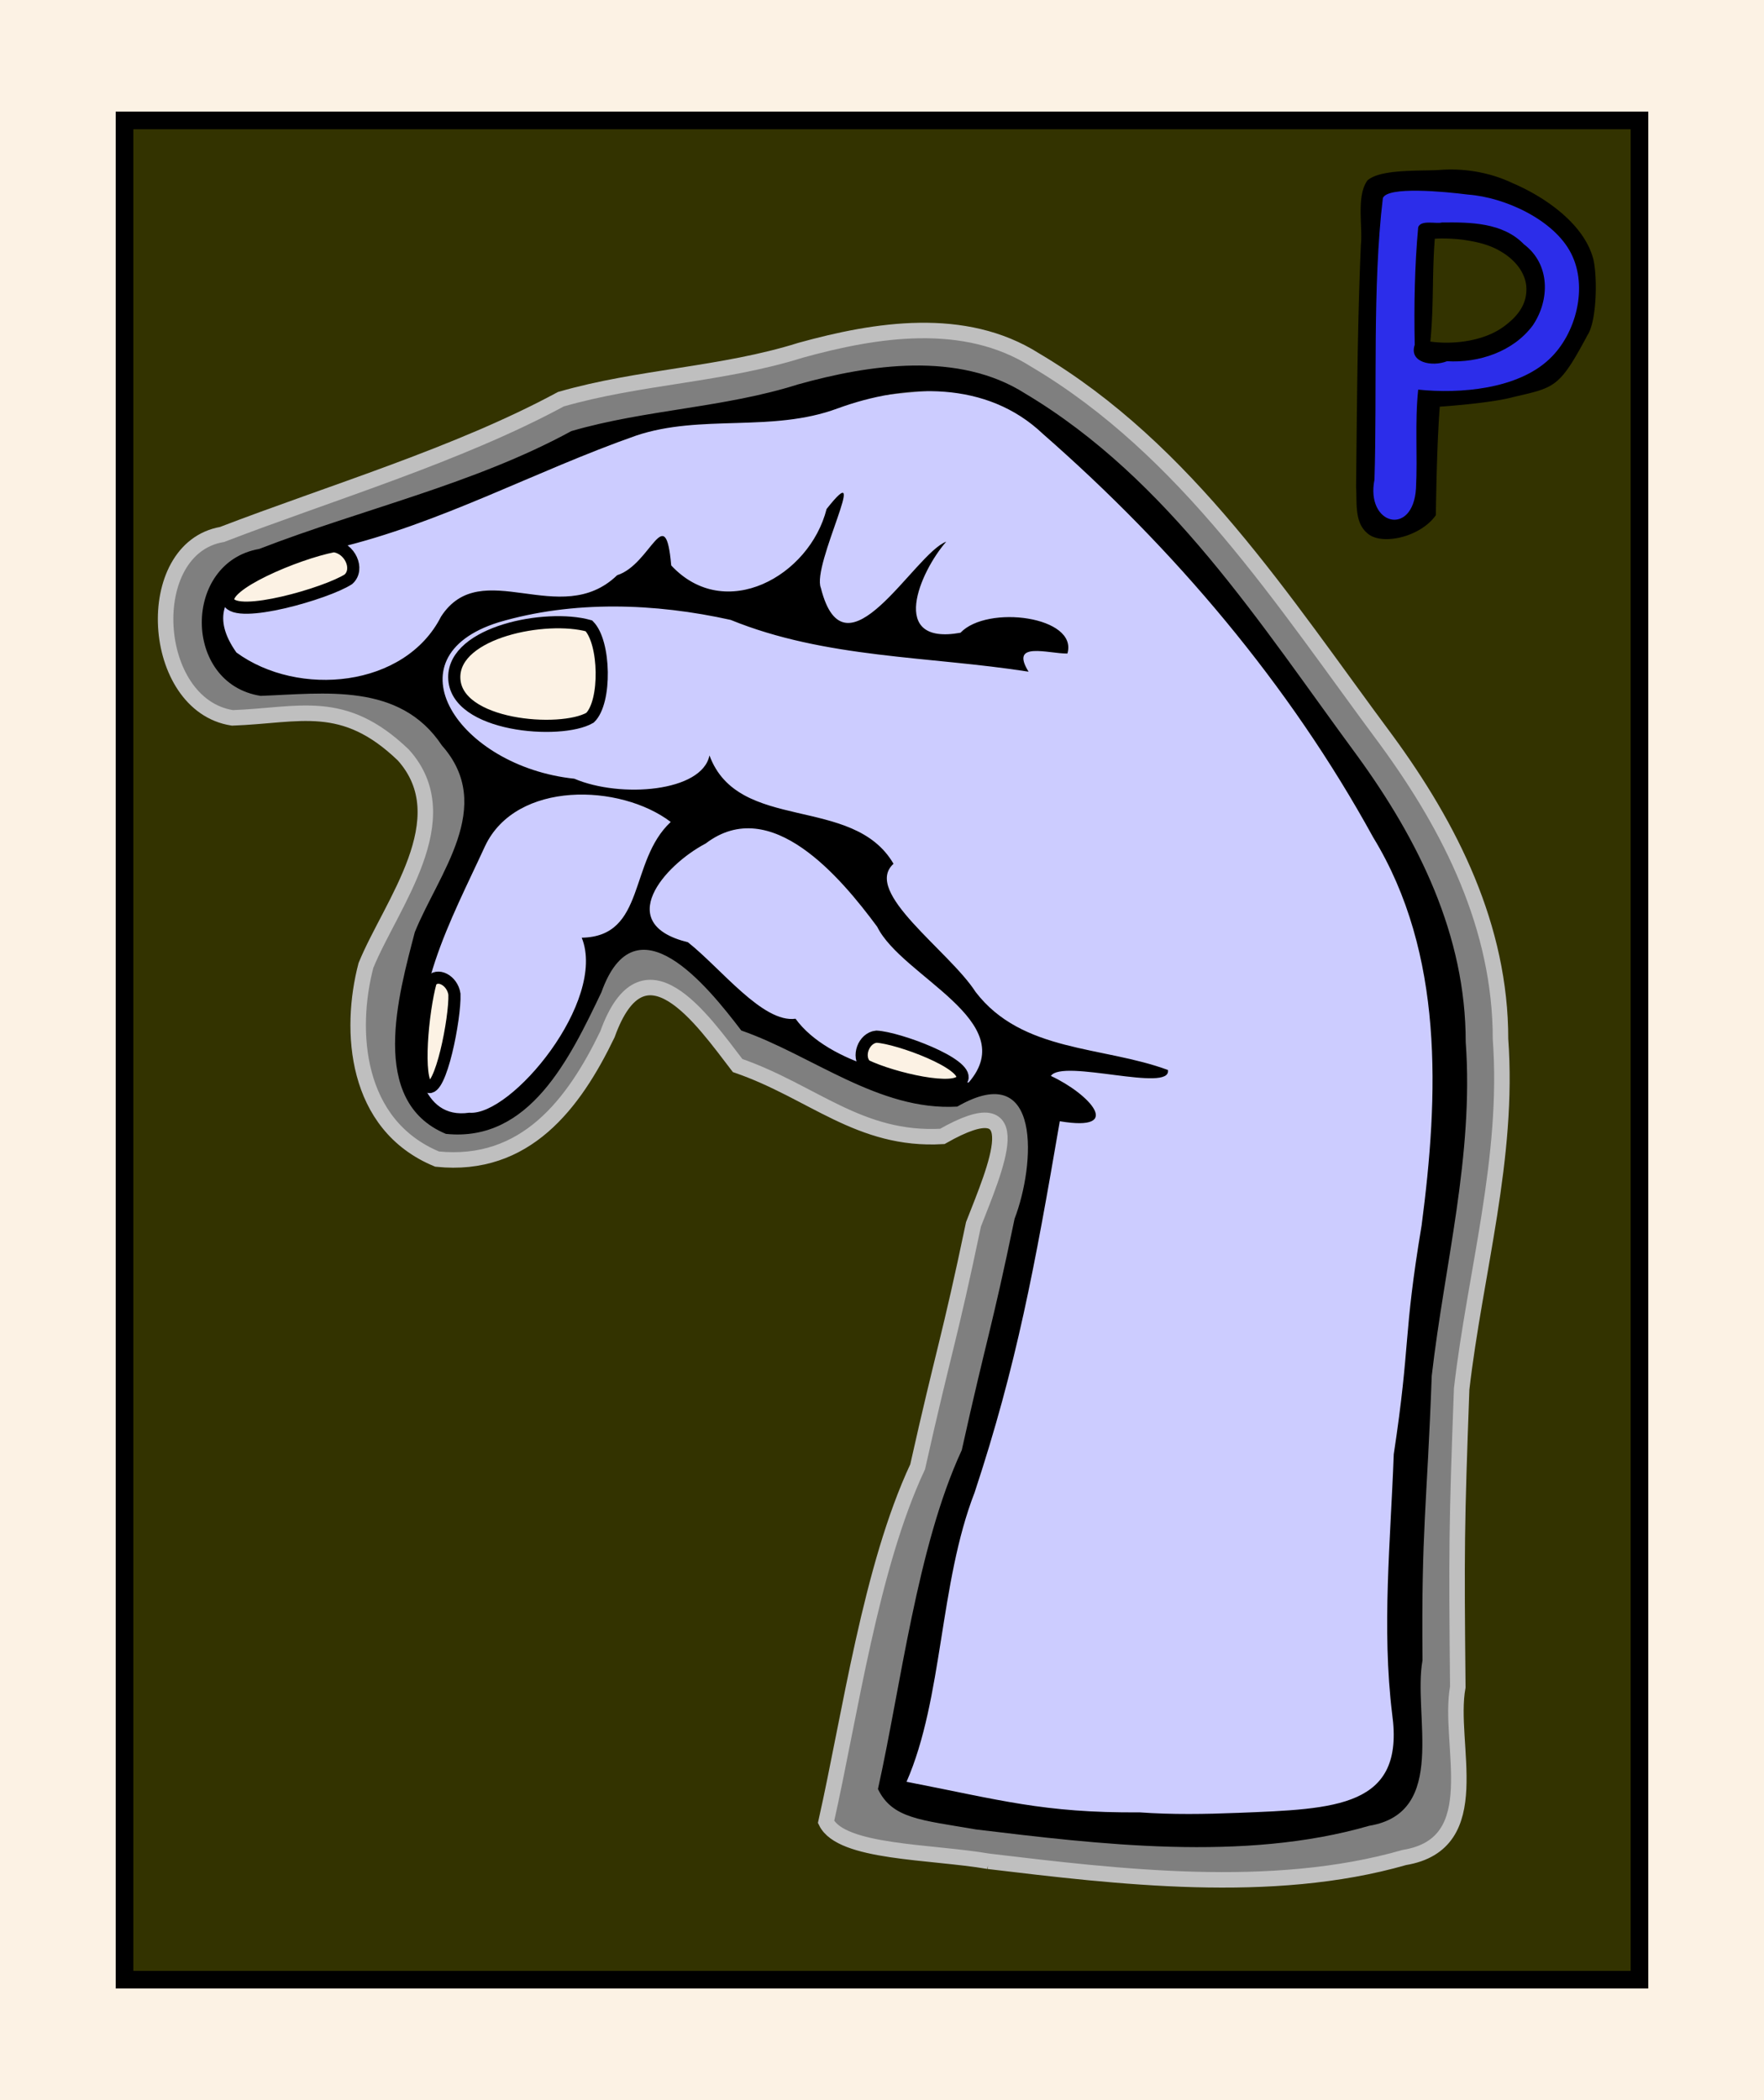
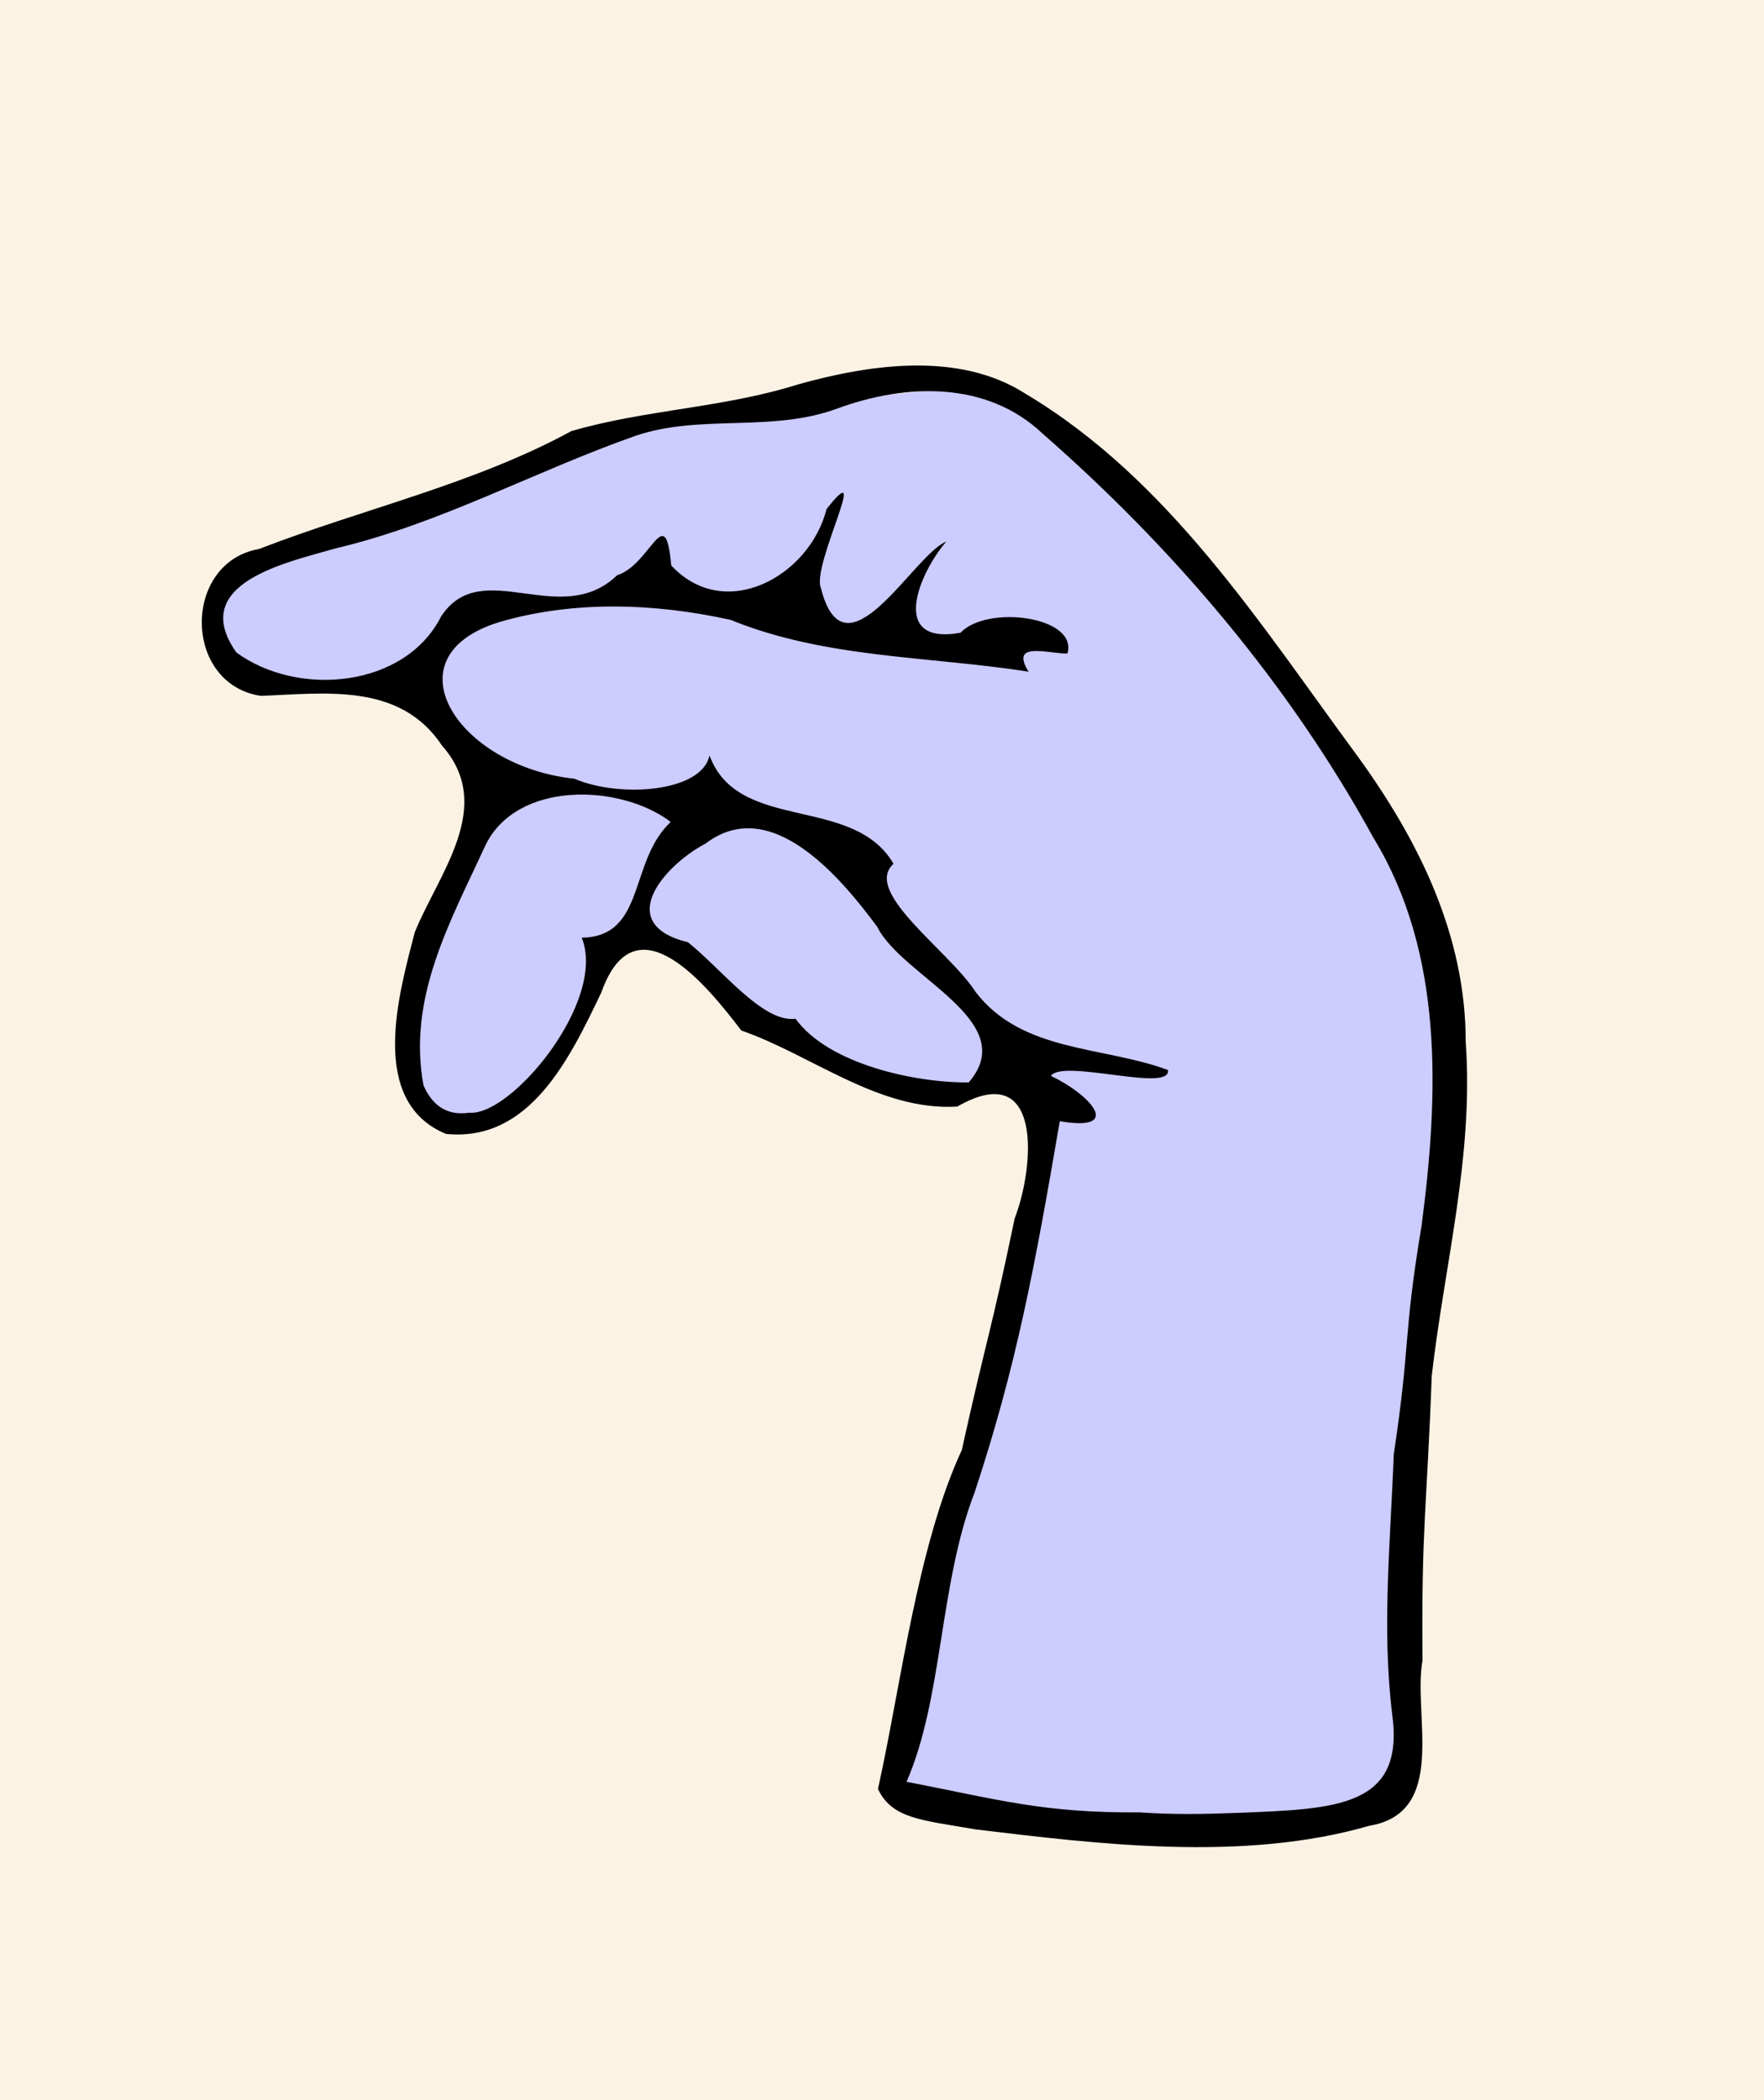
<svg xmlns="http://www.w3.org/2000/svg" width="420" height="500" viewBox="0 0 420 500">
  <defs>
    <filter id="A" x="-.012" y="-.01" width="1.024" height="1.021" color-interpolation-filters="sRGB">
      <feGaussianBlur stdDeviation=".594" />
    </filter>
  </defs>
  <g transform="translate(-3256.377 -567.663)">
    <path d="M3256.377 567.663h420v500h-420z" fill="#fcf2e4" paint-order="fill markers stroke" />
-     <path d="M3286.023 596.339h360.707v442.648h-360.707z" fill="#330" stroke="#000" stroke-width="4.2" paint-order="fill markers stroke" />
-     <path d="M3601.814 608.017c-.717 0-1.432.022-2.144.064-3.987.405-14.517-.378-17.717 2.549-2.696 3.726-1.089 10.936-1.555 15.292-.832 19.231-.931 38.454-1.144 57.705.261 3.744-.489 8.533 2.871 11.143 3.437 2.796 12.521.712 16.117-4.45.133-8.227.331-17.623.935-25.833 4.441-.306 13.127-1.095 17.452-2.273 10.061-2.363 10.977-2.141 17.772-14.844 2.075-3.23 2.372-13.147 1.389-17.779-2.036-8.451-11.427-14.98-19.227-18.305-4.621-2.207-9.728-3.268-14.748-3.269zm-2.037 16.422c1.972 0 4.378.18 5.885.455 2.784.439 5.572 1.144 8.007 2.613 3.048 1.75 5.775 4.671 6.11 8.312.313 4.24-2.06 7.193-5.431 9.645-4.654 3.38-11.775 4.301-17.417 3.524.862-8.64.383-15.834 1.069-24.486a21.88 21.88 0 0 1 1.778-.062z" />
-     <path d="M3585.627 614.846c-2.511 21.007-1.333 45.892-1.995 67.008-2.144 10.797 9.162 13.684 9.883 2.12.411-8.008-.306-15.564.528-23.549 9.995 1.043 23.718-.107 31.28-7.317 6.305-5.949 9.231-17.121 5.104-25.155-4.045-7.953-15.765-13.331-24.515-13.961-5.668-.725-19.246-2.016-20.285.854zm14.059 5.787c6.737-.081 14.516-.011 19.539 5.201 6.254 4.702 6.218 13.227 2.097 19.307-4.656 6.252-12.837 8.967-20.419 8.525-3.568 1.396-9.114.315-7.686-3.906-.183-9.315-.025-18.736.827-28.007.682-1.821 4.273-.73 5.643-1.12z" fill="#2c2dea" paint-order="fill markers stroke" />
-     <path d="M2564.22 1964.984c-10.069-1.725-25.504-1.429-28.116-6.813 4.167-18.528 7.678-43.964 15.835-61.4 4.603-20.57 5.411-21.625 9.655-41.922 3.738-9.618 10.216-24.101-5.389-15.199-14.351.82-22.456-7.794-35.394-12.255-6.166-8.025-16.275-22.714-22.506-5.408-5.804 12.042-14.17 23.154-29.458 21.583-14.249-5.889-15.254-22.224-12.305-33.478 4.332-10.606 16.342-25.347 6.488-36.365-10.409-10.021-17.91-6.862-29.576-6.442-14.281-2.205-15.828-29.288-1.789-31.711 18.799-7.225 40.798-13.773 58.589-23.388 13.587-3.919 27.916-4.206 41.463-8.466 12.992-3.59 28.3-6.057 40.514 1.682 26.288 15.558 42.932 41.749 60.722 65.672 11.139 15.195 19.791 32.427 19.768 51.767 1.505 20.513-4.394 40.368-6.718 60.476-.88 23.803-.899 27.674-.668 51.531-1.813 9.889 5.27 27.094-9.241 29.474-22.989 6.605-49.673 3.305-71.875.662z" fill="#7f7f7f" stroke="#bfbfbf" stroke-width="2.679" filter="url(#A)" transform="matrix(1.377 0 0 1.377 -39.156 -1694.976)" />
    <path d="M3421.645 666.098l-33.444 9.555-79.147 31.476-.729 16.581 12.427 7.088 34.005.782 20.797 26.699-22.712 51.711 1.677 15.747 6.411 7.878 11.075-.395 12.541-6.086 11.189-24.275 12.418-15.352 31.195 25.522c15.319 7.334 30.653 14.611 48.057 14.122l17.424 1.387.747 9.555-24.96 100.611-10.934 56.604 50.042 7.439 54.882-2.134 14.957-8.545 4.04-87.932 7.65-91.056-10.188-40.478-28.552-44.061-45.08-50.815-26.093-18.382z" fill="#ccf" paint-order="fill markers stroke" />
    <path d="M3488.753 1003.218c-13.115-2.267-19.937-2.548-23.34-9.624 5.428-24.352 9.337-57.781 19.961-80.697 5.995-27.034 7.048-28.422 12.576-55.097 4.869-12.64 6.666-38.376-13.659-26.677-18.692 1.078-34.563-12.254-51.415-18.117-8.031-10.548-25.183-31.863-33.299-9.118-7.559 15.827-17.129 35.792-37.042 33.727-18.56-7.739-11.235-33.229-7.395-48.019 5.643-13.939 19.294-29.963 6.459-44.444-10.029-15.112-27.977-12.369-43.172-11.818-18.601-2.898-18.624-31.792-.337-34.977 24.486-9.495 51.148-15.422 74.321-28.058 17.697-5.15 36.361-5.528 54.006-11.127 16.922-4.718 38.189-7.961 54.099 2.211 34.241 20.448 55.921 54.87 79.091 86.312 14.508 19.971 25.779 42.618 25.748 68.037 1.96 26.96-5.059 53.054-8.086 79.482-1.146 31.284-2.499 36.372-2.198 67.726-2.361 12.996 6.2 36.279-12.7 39.408-29.943 8.681-64.7 4.343-93.619.87zm62.327-3.944c23.444-.927 39.839-1.316 36.765-23.529-2.514-20.595-.373-41.203.376-61.842 4.054-26.745 2.171-27.761 6.635-54.485 4.061-30.991 5.406-64.673-11.526-92.39-19.989-36.463-47.435-68.754-78.657-96.076-13.355-12.701-32.644-11.995-48.902-6.038-15.586 5.784-32.502 1.28-47.915 6.451-24.055 8.429-46.554 20.946-71.52 26.846-11.268 3.286-35.423 8.194-23.672 24.798 14.704 10.754 40.127 8.404 48.724-8.552 9.608-14.778 28.385 3.221 41.936-9.85 8.07-2.541 11.471-18.146 12.866-2.33 12.788 13.767 32.956 2.58 36.994-13.43 10.884-13.787-3.584 13.373-1.368 18.775 5.76 22.879 22.253-8.167 29.856-10.996-6.246 7.127-13.912 24.804 3.389 21.683 6.408-6.754 28.061-3.863 25.462 4.951-4.525.055-13.839-3.063-9.245 4.319-23.696-3.716-48.333-3.129-70.933-12.328-18.001-4-37.466-4.691-55.271.578-26.632 8.345-9.541 34.321 18.048 37.233 10.965 4.679 30.419 3.168 32.176-5.549 6.863 18.569 34.169 9.251 43.823 25.802-7.434 6.729 13.205 20.662 19.547 30.523 11.072 14.437 30.237 12.816 45.789 18.57.919 5.524-25.107-2.764-27.871 1.416 8.992 4.161 17.73 13.413 2.121 10.786-5.983 34.848-10.268 58.067-20.288 88.411-8.403 21.599-7.51 49.009-16.198 68.852 22.171 4.287 32.497 7.447 55.523 7.284 7.759.553 15.585.424 23.335.117zm-182.973-166.697c10.033.893 32.83-26.636 26.778-41.665 15.339-.27 11.122-18.177 21.192-27.558-11.998-9.126-36.793-9.924-44.206 5.734-8.259 17.982-18.527 36.046-14.664 56.968 1.82 4.154 5.012 7.39 10.9 6.522zm118.919-7.208c12.658-14.654-15.921-25.136-21.795-37.067-8.667-11.715-25.314-31.626-40.822-19.827-9.954 5.237-22.021 19.163-4.243 23.518 7.926 6.268 17.832 19.283 25.625 18.213 7.845 10.824 28.454 15.277 41.236 15.163z" />
-     <path d="M3396.588 716.659c-10.234-2.846-32.12 1.44-32.054 12.261.073 11.736 25.368 13.682 32.322 9.622 3.91-3.768 3.62-17.98-.268-21.882zm-37.662 84.769c-1.948 6.998-3.45 23.443-.664 24.938 3.022 1.622 6.53-16.402 6.315-22.012-.503-3.366-4.187-5.183-5.651-2.926zm103.572 19.91c6.492 3.133 21.674 6.604 22.983 3.222 1.419-3.668-15.264-9.827-20.426-10.09-3.087.314-4.671 4.8-2.557 6.868zM3335.79 697.701c-9 1.762-26.672 9.296-24.972 13.206 1.843 4.242 23.317-1.961 28.522-5.334 2.701-2.436.298-7.517-3.55-7.872z" paint-order="fill markers stroke" fill="#fcf2e4" stroke="#000" stroke-width="2.893" />
  </g>
</svg>